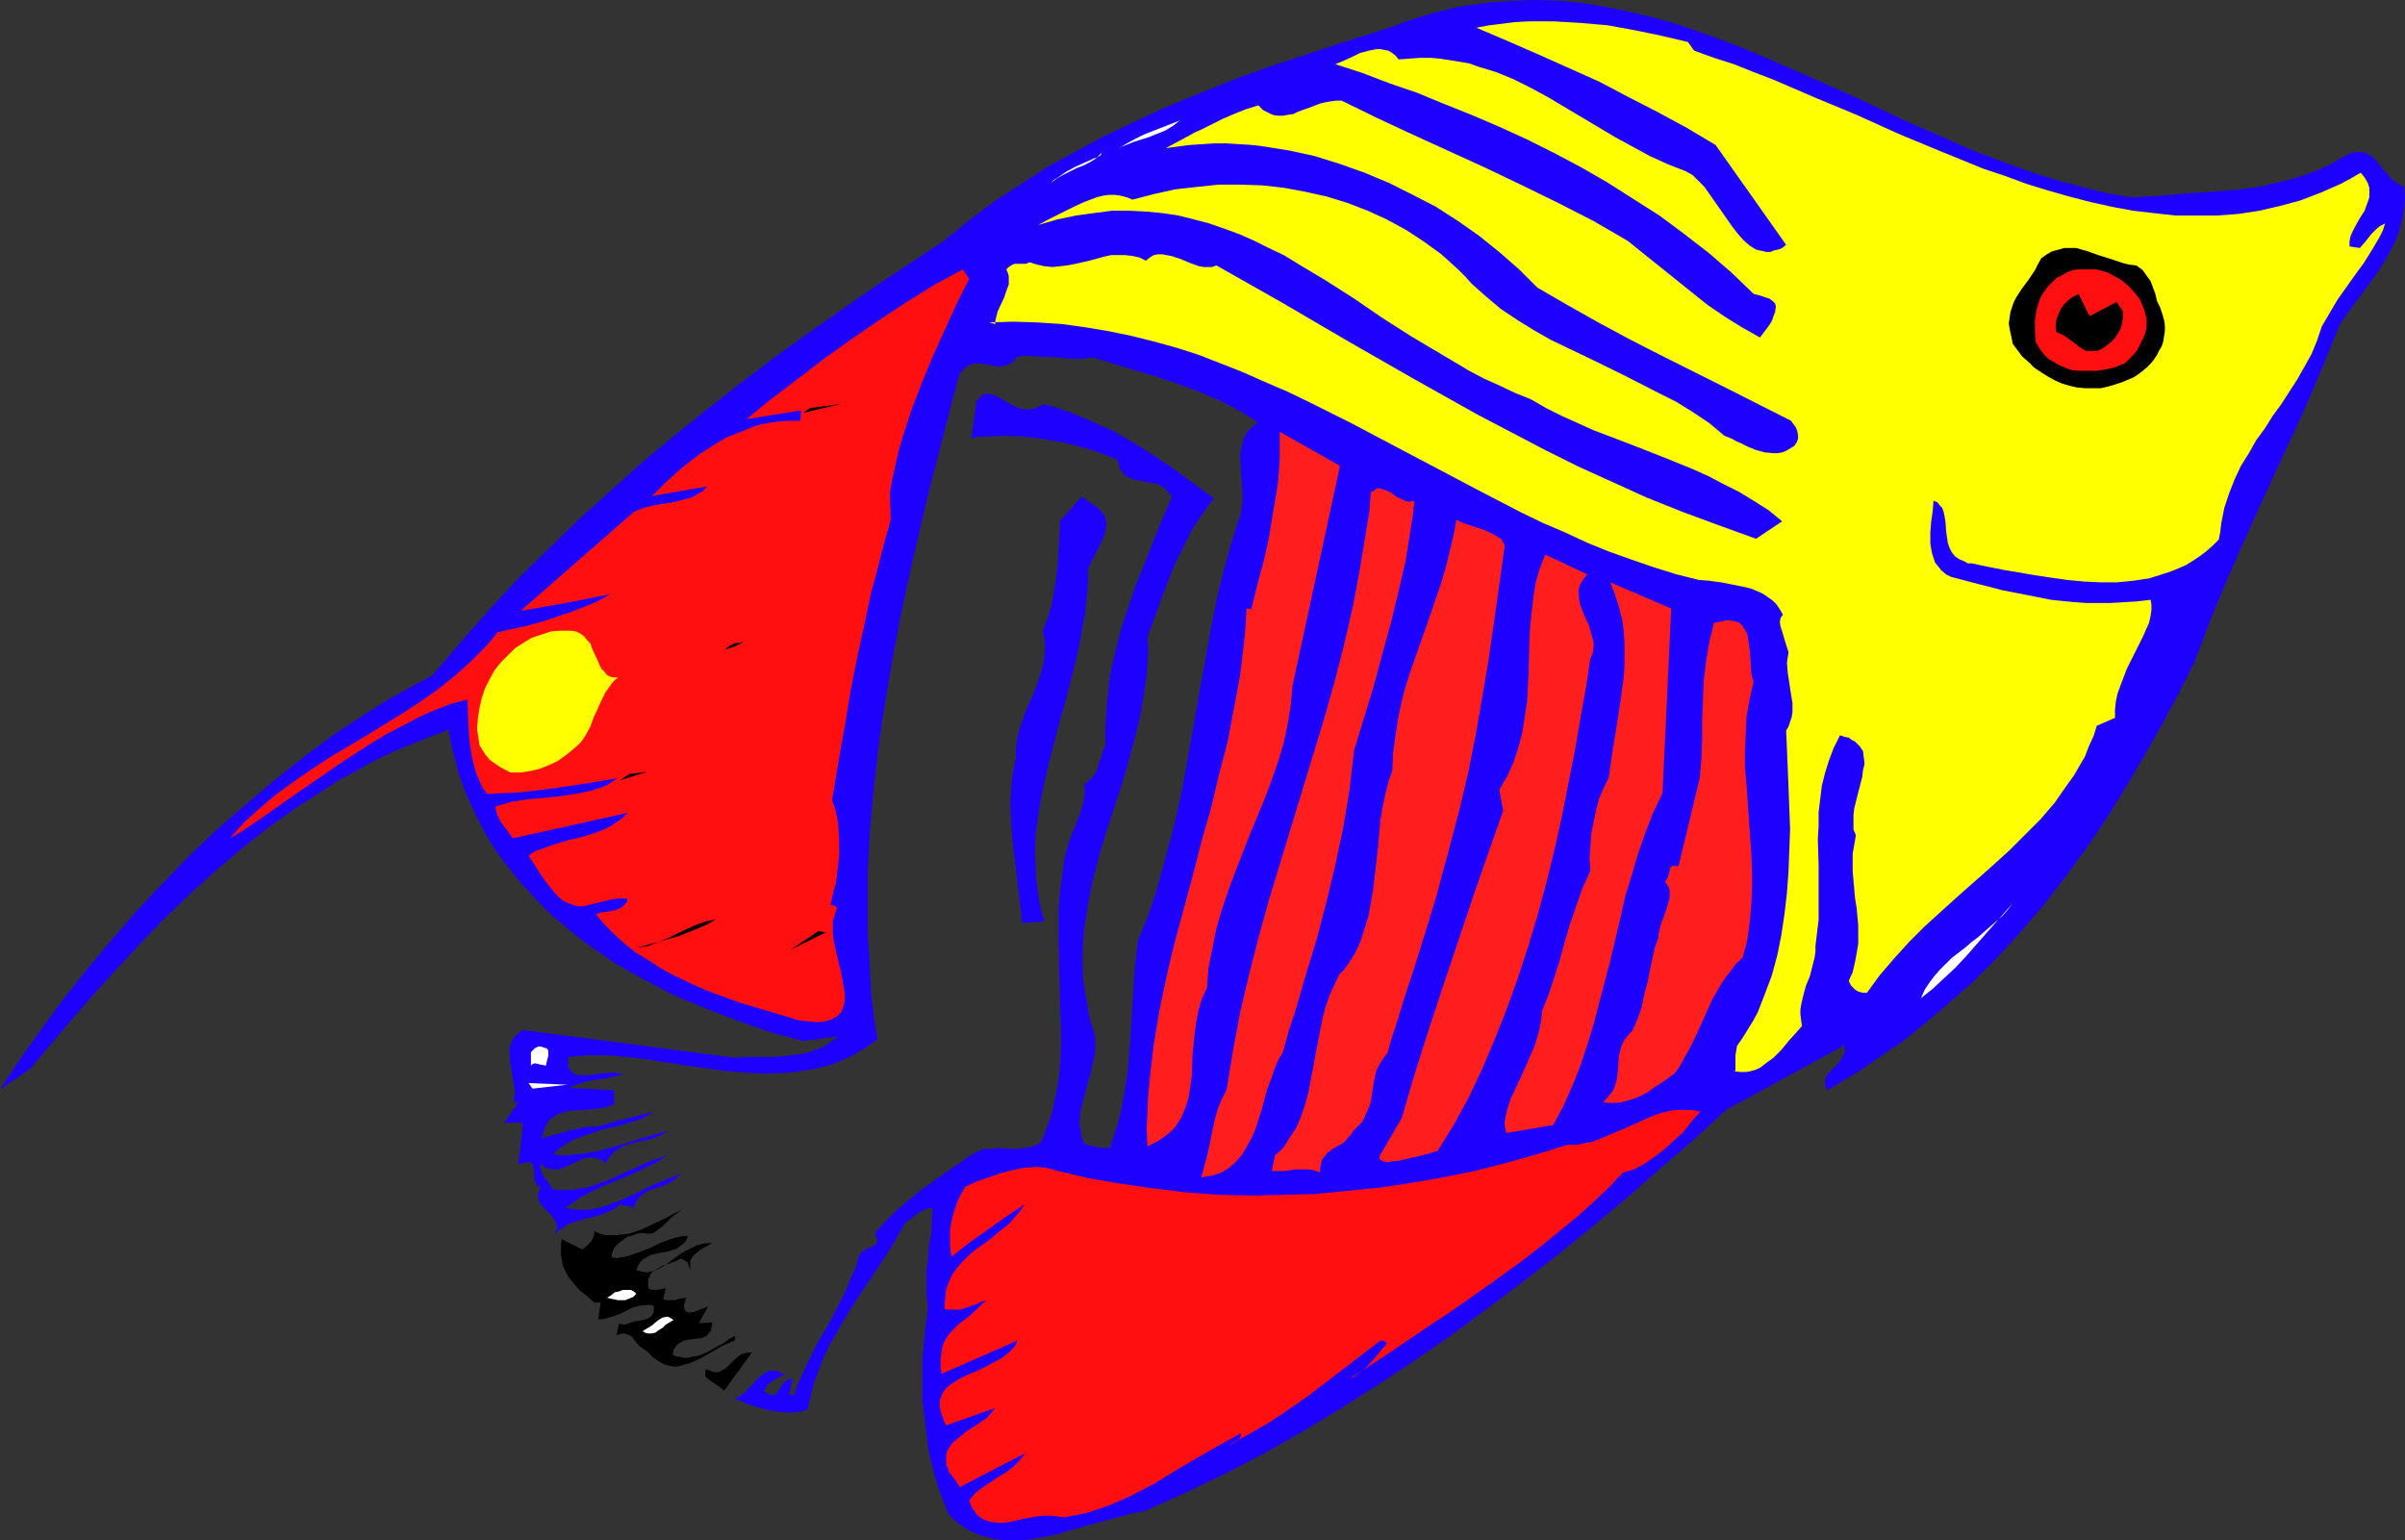
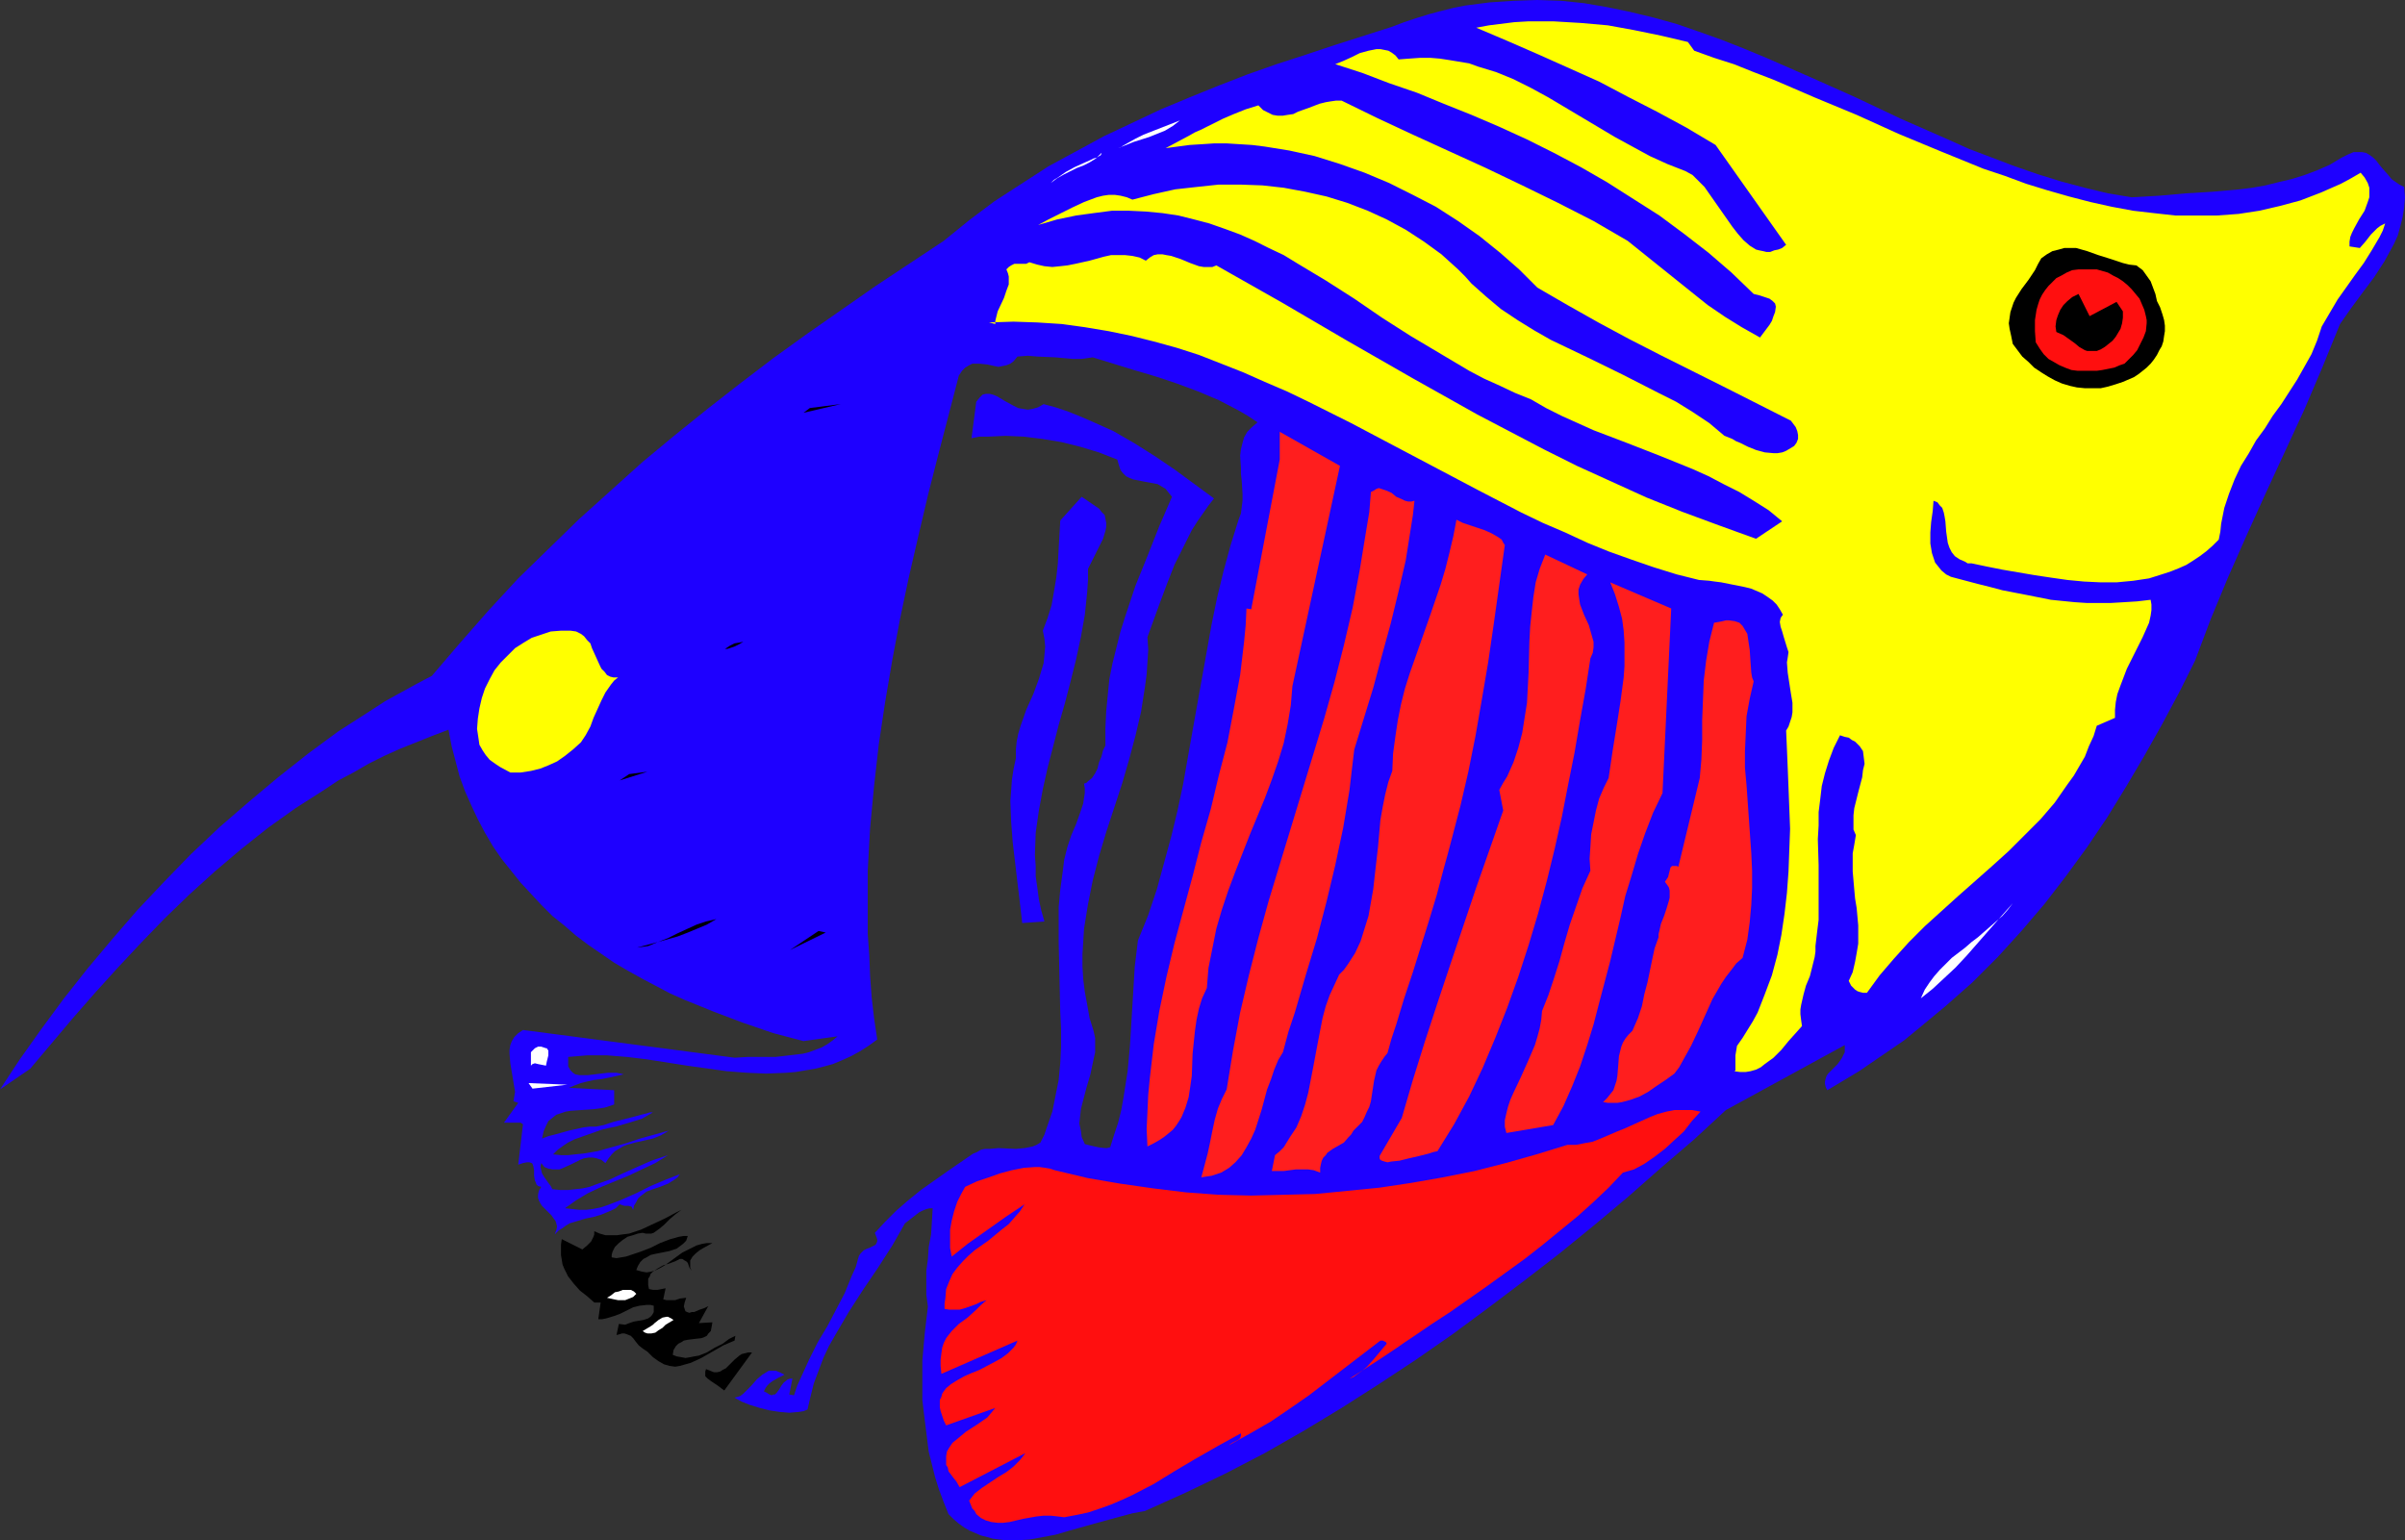
<svg xmlns="http://www.w3.org/2000/svg" xmlns:ns1="http://sodipodi.sourceforge.net/DTD/sodipodi-0.dtd" xmlns:ns2="http://www.inkscape.org/namespaces/inkscape" version="1.0" width="129.766mm" height="83.115mm" id="svg34" ns1:docname="Butterfly 5.wmf">
  <rect width="100%" height="100%" fill="#333333" stroke="none" />
  <ns1:namedview id="namedview34" pagecolor="#ffffff" bordercolor="#000000" borderopacity="0.25" ns2:showpageshadow="2" ns2:pageopacity="0.0" ns2:pagecheckerboard="0" ns2:deskcolor="#d1d1d1" ns2:document-units="mm" />
  <defs id="defs1">
    <pattern id="WMFhbasepattern" patternUnits="userSpaceOnUse" width="6" height="6" x="0" y="0" />
  </defs>
  <path style="fill:#1e00ff;fill-opacity:1;fill-rule:evenodd;stroke:none" d="m 88.072,137.838 -3.07,1.616 -3.232,1.778 -3.232,1.778 -3.232,2.101 -6.302,4.04 -6.141,4.525 -6.141,4.848 -5.979,5.009 -5.979,5.171 -5.818,5.494 -5.494,5.656 -5.494,5.817 -5.171,5.979 -5.01,5.979 -4.848,6.141 -4.525,6.141 -4.363,6.141 L 0,222.189 l 6.141,-4.201 4.363,-5.171 4.363,-5.171 4.525,-5.171 4.686,-5.171 4.686,-5.009 4.848,-5.009 5.01,-4.848 5.171,-4.686 5.333,-4.525 5.494,-4.363 5.656,-4.04 5.818,-3.717 2.909,-1.939 3.07,-1.616 3.07,-1.778 3.232,-1.616 3.232,-1.454 3.232,-1.293 3.232,-1.293 3.394,-1.293 0.646,3.393 0.808,3.07 0.808,3.07 1.131,3.07 1.293,2.909 1.293,2.747 1.454,2.747 1.616,2.747 1.778,2.585 1.939,2.424 1.939,2.424 2.101,2.262 2.101,2.262 2.262,2.262 2.424,1.939 2.424,2.101 2.586,1.939 2.586,1.778 2.586,1.778 2.747,1.616 2.909,1.616 2.747,1.454 3.07,1.616 2.909,1.293 5.979,2.424 5.979,2.262 6.141,2.101 6.141,1.616 6.949,-0.97 -0.97,0.808 -1.131,0.808 -1.131,0.646 -1.293,0.485 -1.293,0.485 -1.293,0.323 -2.747,0.323 -2.747,0.323 h -2.747 -2.909 l -2.747,0.162 -43.147,-5.656 -0.97,0.646 -0.808,0.808 -0.485,0.808 -0.323,0.808 -0.162,0.97 v 0.808 l 0.162,1.939 0.323,1.939 0.323,1.939 0.323,1.939 -0.162,0.97 -0.162,0.97 0.97,0.323 -2.909,4.04 h 0.97 0.485 0.485 0.97 0.485 l 0.485,0.323 -0.97,8.241 0.97,-0.323 0.808,-0.162 h 0.485 l 0.485,0.162 0.162,0.162 0.162,0.485 0.162,0.808 v 1.131 l 0.162,0.97 0.162,0.323 0.162,0.485 0.323,0.323 0.646,0.162 -0.485,0.808 -0.162,0.808 v 0.646 l 0.162,0.485 0.323,0.646 0.323,0.485 0.97,0.97 0.97,0.97 0.323,0.485 0.485,0.646 0.162,0.485 0.162,0.646 -0.162,0.808 -0.323,0.808 0.808,-0.808 0.808,-0.485 0.646,-0.485 0.808,-0.485 1.616,-0.485 1.616,-0.485 1.616,-0.323 1.616,-0.485 1.939,-0.808 0.97,-0.485 0.808,-0.808 0.97,0.323 h 0.323 0.485 l 0.646,0.162 0.162,0.323 0.162,0.323 0.162,-0.808 0.485,-0.808 0.323,-0.646 0.485,-0.485 0.646,-0.485 0.646,-0.485 1.293,-0.485 1.454,-0.485 1.616,-0.646 1.293,-0.808 0.646,-0.485 0.485,-0.646 -2.909,1.131 -3.07,1.293 -2.909,1.454 -2.909,1.293 -2.909,1.131 -1.454,0.485 -1.616,0.323 -1.293,0.162 h -1.454 l -1.454,-0.162 -1.454,-0.162 2.262,-1.616 2.424,-1.454 2.747,-1.293 2.747,-1.131 2.747,-1.131 2.747,-1.293 2.747,-1.293 2.586,-1.616 -3.394,1.131 -2.909,1.293 -2.909,1.293 -2.747,1.293 -2.747,0.97 -1.293,0.485 -1.454,0.323 -1.454,0.162 -1.454,0.162 h -1.616 l -1.616,-0.162 -0.323,-0.646 -0.485,-0.646 -0.808,-1.131 -0.485,-0.808 -0.162,-0.646 -0.162,-0.646 0.162,-0.808 0.646,0.808 0.808,0.323 0.808,0.162 h 0.646 0.808 l 0.808,-0.323 1.778,-0.808 1.616,-0.808 0.808,-0.323 0.97,-0.162 h 0.808 l 0.808,0.162 0.97,0.323 0.808,0.646 0.646,-0.97 0.646,-0.808 0.646,-0.646 0.808,-0.485 0.808,-0.485 0.808,-0.323 1.778,-0.485 3.555,-0.808 1.616,-0.646 0.808,-0.485 0.808,-0.485 -2.909,0.808 -2.909,0.808 -2.909,0.97 -2.909,0.808 -2.909,0.808 -2.909,0.485 -1.616,0.162 -1.454,0.162 h -1.454 l -1.616,-0.162 0.97,-0.97 1.131,-0.808 0.97,-0.646 1.293,-0.646 2.747,-0.97 2.747,-0.97 1.293,-0.323 1.616,-0.323 2.747,-0.808 2.586,-0.808 1.131,-0.646 1.131,-0.646 v 0 h -0.323 -0.323 l -0.485,0.162 -0.646,0.162 -0.646,0.162 -1.778,0.485 -3.878,0.97 -1.939,0.646 -1.616,0.323 h -1.293 l -1.293,0.162 -1.454,0.323 -1.454,0.323 -2.909,0.808 -1.293,0.323 -1.293,0.485 0.323,-1.454 0.485,-1.131 0.485,-0.97 0.808,-0.646 0.808,-0.646 0.97,-0.323 0.97,-0.323 0.97,-0.162 2.262,-0.162 2.424,-0.162 2.262,-0.323 0.97,-0.323 0.97,-0.323 v -2.909 l -9.211,-0.485 1.131,-0.485 1.293,-0.485 1.293,-0.323 1.454,-0.323 1.454,-0.162 1.616,-0.323 2.909,-0.646 -0.646,-0.162 -0.808,-0.162 h -0.97 -0.808 l -4.04,0.485 h -1.778 l -0.808,-0.162 -0.485,-0.323 -0.485,-0.485 -0.485,-0.808 v -0.808 -0.646 -0.485 l 3.878,-0.323 h 4.04 l 4.04,0.323 4.04,0.485 8.242,1.293 8.08,1.131 4.202,0.323 3.878,0.162 4.04,-0.162 1.939,-0.162 1.939,-0.323 1.939,-0.323 1.939,-0.485 1.778,-0.485 1.939,-0.808 1.778,-0.808 1.778,-0.97 1.778,-1.131 1.778,-1.293 -0.646,-4.363 -0.485,-4.201 -0.323,-4.363 -0.162,-4.201 -0.323,-4.363 v -4.363 -8.564 l 0.485,-8.726 0.808,-8.564 0.97,-8.564 1.293,-8.564 1.454,-8.564 1.616,-8.564 1.778,-8.403 1.939,-8.403 1.939,-8.241 2.101,-8.241 2.101,-8.08 2.101,-8.08 0.646,-0.97 0.646,-0.646 0.808,-0.485 0.646,-0.323 h 0.808 0.646 l 1.616,0.162 1.454,0.323 0.808,0.162 0.808,-0.162 0.808,-0.162 0.808,-0.323 0.646,-0.485 0.808,-0.97 2.101,-0.162 1.939,0.162 3.717,0.162 3.555,0.323 h 1.778 l 2.262,-0.323 8.403,2.585 4.363,1.293 4.363,1.454 4.363,1.616 4.202,1.778 4.04,2.101 1.939,1.131 1.939,1.293 -1.131,0.97 -0.97,0.97 -0.646,1.131 -0.323,1.131 -0.323,1.293 -0.162,1.293 0.162,2.585 v 1.131 l 0.162,1.454 0.162,2.585 v 1.454 l -0.162,1.293 -0.162,1.293 -0.485,1.293 -1.616,5.171 -1.454,5.333 -1.293,5.333 -1.131,5.494 -1.939,10.827 -1.939,10.827 -1.939,10.988 -1.131,5.333 -1.293,5.333 -1.454,5.333 -1.454,5.333 -1.778,5.333 -2.101,5.171 -0.646,5.333 -0.323,5.333 -0.646,10.665 -0.485,5.333 -0.808,5.171 -0.485,2.747 -0.646,2.585 -0.808,2.424 -0.808,2.585 -0.646,0.162 h -0.485 l -1.293,-0.162 -1.454,-0.323 -1.293,-0.323 -0.646,-1.454 -0.162,-1.293 -0.323,-1.454 0.162,-1.454 0.162,-1.454 0.323,-1.293 0.808,-3.07 0.808,-2.747 0.646,-3.07 0.323,-1.454 v -1.454 -1.454 l -0.323,-1.454 -0.808,-2.585 -0.485,-2.747 -0.485,-2.585 -0.323,-2.585 -0.162,-2.585 v -2.585 l 0.162,-2.585 0.162,-2.585 0.808,-5.009 0.97,-4.848 1.293,-5.009 1.454,-4.848 3.232,-9.857 1.454,-5.009 1.293,-4.848 1.131,-4.848 0.808,-5.171 0.323,-2.424 0.162,-2.424 0.162,-2.585 -0.162,-2.585 1.293,-3.555 1.293,-3.555 1.454,-3.878 1.454,-3.717 1.778,-3.555 1.778,-3.555 1.131,-1.778 1.131,-1.616 1.131,-1.616 1.131,-1.454 -7.918,-5.817 -4.04,-2.747 -4.363,-2.747 -4.202,-2.424 -4.686,-2.101 -2.262,-0.97 -2.424,-0.97 -2.424,-0.808 -2.424,-0.646 -1.131,0.646 -1.131,0.323 -0.97,0.162 -0.97,-0.162 -0.97,-0.162 -0.97,-0.485 -1.778,-0.97 -1.616,-0.97 -0.808,-0.323 -0.646,-0.162 h -0.808 l -0.646,0.162 -0.646,0.646 -0.646,0.808 -0.97,7.433 1.616,-0.323 h 1.778 l 3.555,-0.162 3.717,0.162 3.878,0.485 3.878,0.646 3.878,0.97 3.717,1.131 3.717,1.454 0.323,1.131 0.323,0.97 0.485,0.646 0.646,0.646 0.646,0.323 0.808,0.323 1.616,0.323 0.808,0.162 1.778,0.323 0.808,0.162 0.808,0.485 0.808,0.485 0.646,0.808 0.646,0.808 -2.586,5.979 -2.424,6.141 -2.424,5.979 -2.101,6.302 -0.97,3.07 -0.808,3.232 -0.808,3.232 -0.646,3.232 -0.323,3.232 -0.323,3.393 -0.162,3.393 v 3.555 l -0.485,0.97 -0.323,1.293 -0.485,1.131 -0.323,1.293 -0.485,0.97 -0.646,0.97 -0.808,0.646 -0.323,0.323 -0.485,0.162 0.162,0.97 v 0.97 l -0.162,0.97 -0.162,1.131 -0.646,1.939 -0.808,2.262 -0.97,2.262 -0.808,2.424 -0.646,2.585 -0.162,1.293 -0.162,1.293 -0.485,3.555 -0.323,3.555 v 3.555 3.555 l 0.162,7.11 0.162,7.11 0.162,3.555 v 3.555 l -0.162,3.393 -0.323,3.393 -0.646,3.232 -0.646,3.232 -1.131,3.232 -0.485,1.454 -0.808,1.616 -0.808,0.485 -0.808,0.323 -0.808,0.162 -0.808,0.162 -1.778,0.162 -3.555,-0.162 -1.778,0.162 h -0.97 l -0.808,0.162 -0.808,0.485 -0.808,0.323 -2.586,1.778 -2.586,1.778 -2.747,1.939 -2.747,1.939 -2.586,2.101 -2.424,2.101 -2.262,2.262 -2.101,2.262 0.323,0.808 0.162,0.485 v 0.485 l -0.162,0.323 -0.162,0.323 -0.323,0.162 -0.646,0.323 -0.323,0.162 -0.485,0.162 -0.646,0.323 -0.323,0.323 -0.323,0.323 -0.323,0.485 -0.162,0.485 -0.485,1.778 -0.808,1.778 -1.454,3.555 -1.778,3.393 -1.778,3.393 -1.939,3.232 -1.778,3.555 -1.616,3.555 -0.808,1.778 -0.646,1.939 -0.97,-0.162 0.646,-3.232 h -0.485 l -0.485,0.162 -0.808,0.646 -0.485,0.646 -0.485,0.808 -0.485,0.646 -0.323,0.323 h -0.323 l -0.323,0.162 -0.485,-0.162 -0.485,-0.323 -0.646,-0.323 0.323,-0.646 0.323,-0.485 0.485,-0.485 0.646,-0.485 1.131,-0.646 1.293,-0.646 -0.97,-0.485 -0.808,-0.323 h -0.646 -0.808 l -0.485,0.323 -0.808,0.485 -1.131,0.97 -1.131,1.293 -1.131,1.131 -0.485,0.485 -0.646,0.485 -0.485,0.162 -0.646,0.162 1.454,0.808 1.616,0.646 2.101,0.646 1.939,0.485 2.101,0.323 1.939,0.162 1.939,-0.162 0.97,-0.162 0.808,-0.323 0.646,-2.747 0.646,-2.585 0.97,-2.585 0.97,-2.585 1.131,-2.424 1.293,-2.262 2.747,-4.686 2.909,-4.525 3.07,-4.525 2.909,-4.525 2.586,-4.525 1.454,-1.131 1.454,-1.131 0.646,-0.323 0.808,-0.323 0.646,-0.162 h 0.646 l -0.162,2.747 -0.162,2.585 -0.485,2.585 -0.162,2.424 -0.323,2.424 v 2.424 2.424 l 0.323,2.424 -0.646,5.494 -0.485,5.494 v 5.494 2.585 l 0.323,2.747 0.323,2.585 0.323,2.585 0.323,2.585 0.646,2.585 0.646,2.585 0.808,2.585 0.97,2.585 0.97,2.424 0.97,0.97 1.131,0.97 1.131,0.808 1.131,0.646 1.131,0.485 1.131,0.485 1.293,0.323 1.131,0.323 2.586,0.323 h 2.424 l 2.586,-0.162 2.586,-0.485 2.586,-0.485 2.747,-0.808 5.171,-1.454 5.333,-1.454 2.424,-0.646 2.586,-0.485 8.242,-3.717 8.08,-3.878 8.08,-4.201 7.918,-4.525 7.757,-4.686 7.595,-4.848 7.595,-5.009 7.434,-5.171 7.434,-5.494 7.272,-5.494 7.11,-5.494 6.949,-5.656 6.949,-5.817 6.787,-5.979 6.787,-5.817 6.464,-5.979 24.24,-13.251 v 0.808 0.646 l -0.323,0.646 -0.323,0.646 -0.808,1.131 -0.97,0.97 -0.97,0.97 -0.323,0.485 -0.162,0.485 -0.162,0.646 v 0.485 l 0.162,0.646 0.323,0.646 3.232,-1.939 3.232,-1.939 3.07,-2.101 3.07,-2.101 3.07,-2.101 2.747,-2.262 5.656,-4.686 5.494,-4.848 5.171,-5.171 4.848,-5.333 4.686,-5.494 4.363,-5.656 4.363,-5.979 4.04,-5.979 3.878,-6.302 3.717,-6.302 3.555,-6.302 3.555,-6.625 3.232,-6.464 3.232,-8.564 3.555,-8.564 3.717,-8.403 3.878,-8.564 7.918,-17.129 3.717,-8.726 3.555,-8.726 2.262,-3.232 2.262,-3.07 2.424,-3.232 2.101,-3.232 0.97,-1.778 0.97,-1.778 0.808,-1.778 0.485,-1.778 0.485,-1.939 0.323,-1.939 0.162,-2.101 -0.162,-2.101 -0.97,-0.485 -1.616,-1.131 -0.646,-0.808 -1.293,-1.454 -0.646,-0.808 -0.485,-0.646 -0.646,-0.646 -0.646,-0.485 -0.808,-0.485 -0.808,-0.162 h -0.808 -0.97 l -1.131,0.485 -1.293,0.646 -2.424,1.454 -2.586,1.131 -2.586,0.97 -2.586,0.808 -2.747,0.646 -2.586,0.646 -2.747,0.485 -2.586,0.323 -5.494,0.485 -5.333,0.323 -5.494,0.485 -5.656,0.323 -4.848,-0.808 -4.686,-1.131 -4.848,-1.293 -4.686,-1.454 -4.686,-1.616 -4.686,-1.778 -4.686,-1.778 -4.686,-2.101 -9.211,-4.04 -9.211,-4.363 -9.05,-4.04 -9.211,-4.04 -4.686,-1.939 -4.525,-1.778 -4.525,-1.616 -4.686,-1.616 -4.686,-1.293 -4.686,-1.131 -4.686,-0.97 -4.686,-0.808 L 318.352,0.162 313.504,0 l -4.848,0.162 -4.848,0.323 -5.01,0.646 -2.424,0.485 -2.586,0.646 -2.424,0.646 -2.586,0.808 -2.424,0.808 -2.586,0.97 -11.635,3.717 -5.818,1.939 -5.979,1.939 -5.979,2.101 -5.818,2.262 -5.979,2.424 -5.818,2.424 -5.818,2.747 -5.818,2.747 -5.656,3.07 -5.656,3.07 -5.494,3.555 -5.494,3.555 -5.171,3.878 -5.171,4.201 -13.898,9.211 -6.949,4.848 -6.949,4.848 -6.949,5.009 -6.787,5.171 -6.626,5.171 -6.626,5.333 -6.626,5.494 -6.464,5.817 -6.464,5.817 -6.141,5.979 -6.302,6.141 -5.979,6.464 -5.818,6.625 z" id="path1" />
  <path style="fill:#ffffff;fill-opacity:1;fill-rule:evenodd;stroke:none" d="m 214.281,37.328 1.293,-0.97 1.454,-0.808 1.293,-0.646 1.293,-0.646 1.293,-0.485 1.293,-0.646 1.293,-0.808 1.131,-1.131 v 0.162 l -0.162,0.323 -0.323,0.162 -0.485,0.323 -0.646,0.162 -0.646,0.323 -1.454,0.646 -1.778,0.808 -1.778,0.97 -1.616,1.131 -0.808,0.485 z" id="path2" />
  <path style="fill:#ffffff;fill-opacity:1;fill-rule:evenodd;stroke:none" d="m 228.017,30.218 1.616,-0.646 1.616,-0.646 3.07,-0.97 1.616,-0.646 1.616,-0.646 1.616,-0.97 1.454,-1.131 -3.717,1.454 -3.717,1.454 -1.616,0.808 -1.454,0.808 -1.131,0.646 -0.485,0.323 z" id="path3" />
-   <path style="fill:#ff0f0f;fill-opacity:1;fill-rule:evenodd;stroke:none" d="m 163.377,83.705 -0.162,2.101 h -2.262 l -2.262,0.162 -2.262,0.323 -2.101,0.485 -2.101,0.808 -1.939,0.808 -2.101,0.808 -1.939,1.131 -1.778,1.131 -1.778,1.131 -3.555,2.747 -3.232,2.909 -2.909,2.909 11.15,-1.939 -0.646,0.808 -0.808,0.485 -0.808,0.485 -0.97,0.485 -1.778,0.485 -1.939,0.485 -2.101,0.323 -1.939,0.323 -1.939,0.485 -1.939,0.808 -23.109,20.199 9.211,-1.616 9.05,-1.778 -2.586,1.454 -2.747,1.131 -2.909,1.131 -2.909,0.97 -2.909,0.97 -3.07,0.808 -2.909,0.646 -2.909,0.646 -1.293,1.616 -1.293,1.454 -2.909,2.909 -3.07,2.747 -3.394,2.747 -3.394,2.424 -3.717,2.424 -7.595,4.686 -7.595,4.525 -3.717,2.424 -3.717,2.585 -3.555,2.585 -3.232,2.747 -3.232,2.909 -2.909,3.232 2.262,-1.293 2.424,-1.616 2.586,-1.778 2.747,-1.939 2.747,-1.939 3.07,-2.101 3.07,-2.101 3.232,-2.262 6.464,-4.201 3.232,-1.939 3.394,-1.778 3.394,-1.778 3.232,-1.454 3.394,-1.293 3.232,-0.808 0.162,5.009 0.162,2.747 0.323,2.424 0.485,2.585 0.646,2.262 0.485,1.131 0.485,1.131 0.485,0.97 0.808,0.97 6.787,-0.323 6.626,-0.808 6.626,-0.97 6.626,-1.131 -1.293,0.808 -1.293,0.808 -1.454,0.485 -1.454,0.485 -1.616,0.323 -1.616,0.323 -3.232,0.485 -3.232,0.323 -3.394,0.323 -3.232,0.485 -1.616,0.485 -1.616,0.485 0.162,0.808 0.323,0.97 0.323,0.808 0.485,0.808 0.646,0.808 0.485,0.646 1.131,1.616 23.432,-5.171 -0.97,0.97 -1.131,0.808 -1.131,0.808 -1.293,0.646 -1.131,0.485 -1.293,0.485 -2.747,0.808 -2.747,0.646 -2.586,0.808 -2.747,0.97 -1.293,0.485 -1.131,0.808 0.97,1.454 1.131,1.778 1.293,1.939 1.454,1.778 0.646,0.808 0.808,0.808 0.808,0.646 0.97,0.485 0.97,0.323 0.97,0.323 h 1.131 l 1.293,-0.323 1.939,-0.485 1.939,-0.485 1.939,-0.323 h 0.97 0.97 l -0.162,0.646 -0.162,0.323 -0.646,0.646 -0.808,0.485 -0.808,0.323 -1.939,0.323 -1.131,0.162 -0.808,0.323 1.778,2.101 1.939,1.939 2.101,1.939 2.262,1.778 2.424,1.454 2.424,1.616 2.586,1.454 2.747,1.293 2.747,1.293 2.747,1.131 5.818,2.101 5.979,1.778 5.979,1.778 1.616,0.162 1.454,0.162 h 1.131 l 1.131,-0.162 0.97,-0.323 0.646,-0.323 0.646,-0.323 0.485,-0.485 0.485,-0.485 0.485,-1.454 0.162,-0.646 v -1.616 l -0.323,-1.939 -0.323,-1.939 -0.485,-1.939 -0.97,-4.201 -0.323,-2.101 v -1.939 -0.808 l 0.323,-0.808 0.162,-0.808 0.323,-0.808 -0.162,-0.485 -0.323,-0.162 -0.808,-0.162 0.485,-2.101 0.646,-2.424 0.323,-2.747 0.323,-2.747 v -3.07 l -0.162,-2.747 -0.162,-1.454 -0.323,-1.454 -0.323,-1.293 -0.485,-1.293 0.646,-3.878 0.646,-3.878 0.646,-3.717 0.646,-3.555 1.131,-6.948 1.293,-6.625 1.454,-6.625 1.454,-6.948 0.97,-3.555 0.97,-3.717 0.97,-3.717 1.131,-4.04 -0.162,-5.494 0.485,-2.747 0.646,-2.909 0.646,-2.909 0.808,-2.747 1.778,-5.494 2.101,-5.494 2.262,-5.494 2.424,-5.333 2.424,-5.333 2.586,-5.171 -1.293,-1.939 -5.656,3.07 -5.494,3.393 -5.656,3.717 -5.656,3.878 -5.656,4.04 -5.494,4.201 -5.333,4.04 -5.171,4.201 z" id="path4" />
  <path style="fill:#ffff00;fill-opacity:1;fill-rule:evenodd;stroke:none" d="m 312.211,81.443 3.07,1.778 3.232,1.616 3.232,1.454 3.232,1.454 6.787,2.585 6.626,2.585 6.787,2.747 3.232,1.454 3.07,1.616 3.232,1.616 2.909,1.778 3.07,1.939 2.747,2.262 -5.333,3.555 -7.595,-2.747 -7.434,-2.747 -7.272,-2.909 -7.11,-3.232 -7.11,-3.232 -6.787,-3.393 -6.787,-3.555 -6.787,-3.555 -13.251,-7.433 -13.251,-7.595 -13.251,-7.756 -13.413,-7.595 -0.808,0.323 h -0.97 -0.808 l -0.97,-0.162 -1.778,-0.646 -1.939,-0.808 -1.939,-0.646 -0.97,-0.162 -0.808,-0.162 h -0.97 l -0.808,0.162 -0.808,0.485 -0.808,0.646 -1.293,-0.646 -1.454,-0.323 -1.454,-0.162 h -1.454 -1.454 l -1.454,0.323 -2.909,0.808 -2.909,0.646 -1.616,0.323 -1.454,0.162 -1.616,0.162 -1.616,-0.162 -1.454,-0.323 -1.616,-0.485 -0.646,0.323 h -0.485 -1.939 l -0.646,0.323 -0.485,0.323 -0.485,0.485 0.323,0.808 0.162,0.646 v 0.808 0.808 l -0.485,1.293 -0.485,1.454 -1.293,2.747 -0.323,1.293 -0.162,0.646 v 0.646 l -1.293,-0.323 5.01,-0.162 4.848,0.162 5.01,0.323 4.686,0.646 4.848,0.808 4.686,0.97 4.525,1.131 4.686,1.293 4.525,1.454 4.525,1.778 4.525,1.778 4.363,1.939 4.525,1.939 4.363,2.101 8.726,4.363 8.565,4.525 17.453,9.211 8.726,4.525 4.363,2.101 4.525,1.939 4.525,2.101 4.363,1.778 4.525,1.616 4.686,1.616 4.686,1.454 4.525,1.131 2.101,0.162 1.131,0.162 1.293,0.162 2.424,0.485 2.424,0.485 1.293,0.323 1.131,0.485 1.131,0.485 0.97,0.646 1.131,0.808 0.808,0.808 0.646,0.97 0.646,1.131 -0.162,0.162 -0.323,0.485 -0.162,0.808 0.162,0.97 0.323,0.97 0.323,1.131 0.646,2.101 0.323,0.97 -0.162,1.131 -0.162,0.97 0.162,2.101 0.323,2.101 0.323,2.101 0.323,1.939 v 1.939 l -0.162,0.97 -0.323,0.97 -0.323,0.97 -0.485,0.808 0.162,3.717 0.162,3.878 0.162,4.04 0.162,4.201 0.162,4.201 -0.162,4.363 -0.162,4.363 -0.323,4.363 -0.485,4.201 -0.646,4.363 -0.808,4.04 -1.131,4.201 -1.454,3.878 -1.454,3.717 -0.97,1.778 -2.101,3.393 -1.131,1.616 -0.162,0.97 -0.162,0.97 v 1.778 0.646 0.646 l -0.162,0.162 h -0.162 l 1.293,0.162 h 1.131 l 0.97,-0.162 1.131,-0.323 0.97,-0.485 0.808,-0.646 1.778,-1.293 1.616,-1.616 1.454,-1.778 1.454,-1.616 1.293,-1.454 -0.162,-1.131 -0.162,-1.293 v -0.97 l 0.162,-0.97 0.485,-2.101 0.485,-1.778 0.808,-1.939 0.485,-1.939 0.485,-1.939 0.162,-1.131 v -1.131 l 0.323,-2.747 0.323,-2.585 v -5.494 -5.656 l -0.162,-5.333 0.162,-2.747 v -2.747 l 0.323,-2.585 0.323,-2.747 0.646,-2.585 0.808,-2.585 0.97,-2.585 1.293,-2.585 0.97,0.323 0.808,0.162 0.646,0.485 0.646,0.323 0.485,0.485 0.485,0.485 0.323,0.485 0.323,0.485 0.162,1.293 0.162,1.293 -0.323,1.293 -0.162,1.454 -0.808,3.07 -0.808,3.232 -0.162,1.454 v 1.454 1.454 l 0.485,1.131 -0.323,1.939 -0.323,1.778 v 1.939 1.778 l 0.323,3.717 0.162,1.778 0.323,1.939 0.323,3.555 v 1.939 1.778 l -0.323,1.939 -0.323,1.778 -0.485,2.101 -0.808,1.778 0.485,0.97 0.808,0.808 0.485,0.323 0.485,0.162 0.646,0.162 h 0.808 l 2.586,-3.555 2.909,-3.393 3.07,-3.393 3.232,-3.232 6.787,-6.141 6.949,-6.141 3.394,-3.07 3.232,-3.232 3.232,-3.232 2.909,-3.393 2.586,-3.717 1.293,-1.778 1.131,-1.939 1.131,-1.939 0.808,-2.101 0.97,-2.101 0.646,-2.101 3.717,-1.616 v -1.616 l 0.162,-1.616 0.323,-1.616 0.646,-1.778 1.293,-3.393 1.616,-3.232 1.616,-3.232 0.646,-1.454 0.646,-1.454 0.323,-1.454 0.162,-1.131 v -1.131 l -0.162,-0.97 -2.747,0.323 -2.586,0.162 -2.747,0.162 h -2.424 -2.586 l -2.424,-0.162 -4.848,-0.485 -4.848,-0.97 -5.01,-0.97 -2.424,-0.646 -2.586,-0.646 -5.494,-1.454 -0.97,-0.485 -0.97,-0.808 -0.646,-0.808 -0.646,-0.808 -0.323,-0.97 -0.323,-0.97 -0.162,-0.97 -0.162,-0.97 v -2.262 l 0.162,-2.101 0.323,-2.262 0.162,-2.101 0.808,0.323 0.485,0.646 0.485,0.485 0.323,0.97 0.162,0.808 0.162,0.97 0.162,2.101 0.323,2.262 0.323,0.97 0.485,0.97 0.646,0.808 0.97,0.646 1.131,0.485 0.485,0.323 h 0.808 l 3.07,0.646 3.232,0.646 6.626,1.131 3.232,0.485 3.394,0.485 3.394,0.323 3.394,0.162 h 3.232 l 3.394,-0.323 3.232,-0.485 3.07,-0.97 1.454,-0.485 1.616,-0.646 1.454,-0.646 1.293,-0.808 1.454,-0.97 1.293,-0.97 1.293,-1.131 1.293,-1.293 0.323,-1.616 0.162,-1.616 0.646,-3.232 0.97,-2.909 1.131,-2.909 1.293,-2.747 1.616,-2.585 1.454,-2.585 1.778,-2.424 1.616,-2.585 1.778,-2.424 3.232,-5.009 1.454,-2.585 1.454,-2.585 1.131,-2.747 0.97,-2.909 1.616,-2.747 1.616,-2.747 3.555,-5.009 1.778,-2.424 1.616,-2.585 1.616,-2.747 0.646,-1.293 0.485,-1.454 -0.97,0.485 -0.646,0.485 -0.646,0.646 -0.646,0.646 -1.131,1.454 -1.131,1.293 -2.101,-0.323 v -0.97 l 0.162,-0.97 0.323,-0.808 0.485,-0.97 0.97,-1.778 1.131,-1.778 0.646,-1.778 0.323,-0.97 V 39.267 38.297 l -0.323,-0.97 -0.646,-1.131 -0.808,-0.97 -1.939,1.131 -2.101,1.131 -4.04,1.778 -4.202,1.616 -4.202,1.131 -4.202,0.97 -4.202,0.646 -4.363,0.323 h -4.202 -4.363 l -4.363,-0.485 -4.202,-0.485 -4.363,-0.808 -4.363,-0.97 -4.363,-1.131 -4.525,-1.293 -4.202,-1.293 -4.363,-1.616 -4.363,-1.454 -8.726,-3.555 -8.565,-3.555 -8.565,-3.878 -8.565,-3.555 -8.242,-3.555 -4.202,-1.616 -4.04,-1.616 -4.04,-1.293 -4.04,-1.454 -1.293,-1.778 -5.494,-1.293 -5.494,-1.131 -5.333,-0.97 -5.494,-0.485 -5.494,-0.323 h -2.586 -2.747 l -2.747,0.162 -2.586,0.323 -2.586,0.323 -2.586,0.485 6.464,2.747 6.302,2.747 6.141,2.747 6.141,2.747 5.818,3.07 5.979,3.07 5.979,3.232 5.979,3.555 14.382,20.361 -0.808,0.646 -0.808,0.323 -0.808,0.162 -0.808,0.323 h -0.808 l -0.646,-0.162 -0.808,-0.162 -0.646,-0.162 -1.293,-0.808 -1.293,-1.131 -1.131,-1.293 -1.131,-1.454 -2.262,-3.232 -2.262,-3.232 -1.131,-1.616 -1.293,-1.293 -1.131,-1.131 -1.454,-0.808 -3.717,-1.454 -3.555,-1.616 -3.555,-1.939 -3.555,-1.939 -6.787,-4.04 -6.787,-4.04 -3.555,-1.939 -3.555,-1.778 -3.555,-1.454 -3.717,-1.131 -1.778,-0.646 -1.939,-0.323 -1.939,-0.323 -2.101,-0.323 -1.939,-0.162 h -2.101 l -2.262,0.162 -2.101,0.162 -0.646,-0.808 -0.646,-0.485 -0.808,-0.485 -0.808,-0.162 -0.808,-0.162 h -0.808 l -0.808,0.162 -0.808,0.162 -1.778,0.485 -1.616,0.808 -1.778,0.808 -1.616,0.646 5.494,1.778 5.494,2.101 5.656,1.939 5.494,2.262 5.656,2.262 5.656,2.424 5.656,2.585 5.494,2.747 5.494,2.909 5.333,3.07 5.333,3.393 5.333,3.393 5.01,3.717 5.01,3.878 4.686,4.04 4.525,4.363 1.293,0.323 1.454,0.485 0.485,0.162 0.646,0.485 0.485,0.485 0.162,0.646 -0.162,1.131 -0.323,0.808 -0.323,0.97 -0.485,0.808 -0.97,1.293 -0.97,1.293 -3.717,-2.101 -3.394,-2.101 -3.555,-2.424 -3.232,-2.585 -13.09,-10.504 -6.949,-4.04 -7.272,-3.717 -7.272,-3.555 -7.434,-3.555 -14.867,-6.787 -7.272,-3.393 -7.272,-3.555 h -1.131 l -1.131,0.162 -0.97,0.162 -1.293,0.323 -2.101,0.808 -2.262,0.808 -0.97,0.485 -1.131,0.162 -0.97,0.162 h -1.131 l -0.97,-0.162 -0.97,-0.485 -0.97,-0.485 -0.97,-0.97 -2.586,0.808 -2.424,0.97 -2.262,0.97 -2.262,1.131 -2.262,1.131 -1.131,0.485 -1.131,0.646 -2.424,1.293 -2.424,1.293 2.424,-0.323 2.424,-0.323 2.586,-0.162 2.424,-0.162 h 2.586 l 2.586,0.162 2.586,0.162 2.586,0.323 5.01,0.808 5.171,1.131 5.171,1.616 5.01,1.778 5.01,2.101 4.848,2.424 4.686,2.424 4.525,2.909 4.363,3.07 4.202,3.393 3.878,3.393 3.717,3.717 6.141,3.555 6.302,3.555 6.302,3.393 6.626,3.393 13.251,6.625 13.09,6.625 0.485,0.646 0.485,0.646 0.323,0.808 0.162,0.808 v 0.808 l -0.323,0.808 -0.485,0.646 -0.808,0.485 -0.808,0.485 -0.808,0.323 -0.97,0.162 h -0.808 l -1.778,-0.162 -1.778,-0.485 -1.616,-0.646 -1.616,-0.808 -0.808,-0.323 -0.808,-0.485 -1.616,-0.646 -3.07,-2.585 -3.394,-2.262 -3.394,-2.101 -3.555,-1.778 -7.272,-3.717 -7.272,-3.555 -7.434,-3.555 -3.394,-1.939 -3.394,-2.101 -3.394,-2.262 -3.07,-2.585 -2.909,-2.585 -1.293,-1.454 -1.454,-1.454 -3.394,-3.07 -3.555,-2.585 -3.717,-2.424 -3.878,-2.101 -3.878,-1.778 -4.202,-1.616 -4.202,-1.293 -4.363,-0.97 -4.363,-0.808 -4.363,-0.485 -4.525,-0.162 h -4.363 l -4.525,0.485 -4.363,0.485 -4.363,0.97 -4.363,1.131 -1.131,-0.485 -1.293,-0.323 -1.131,-0.162 h -1.293 l -1.131,0.162 -1.293,0.323 -2.586,0.97 -2.424,1.131 -2.586,1.293 -2.262,1.131 -2.101,1.131 3.878,-1.131 3.878,-0.808 3.555,-0.485 3.717,-0.485 h 3.555 l 3.394,0.162 3.394,0.323 3.232,0.485 3.232,0.808 3.07,0.808 3.232,1.131 3.07,1.131 2.909,1.293 2.909,1.454 3.07,1.454 2.909,1.778 5.656,3.393 5.818,3.717 5.656,3.878 5.818,3.717 5.979,3.555 5.979,3.555 3.07,1.616 3.232,1.454 3.07,1.454 z" id="path5" />
  <path style="fill:#000000;fill-opacity:1;fill-rule:evenodd;stroke:none" d="m 171.457,82.412 -6.302,0.808 -1.293,0.97 z" id="path6" />
-   <path style="fill:#000000;fill-opacity:1;fill-rule:evenodd;stroke:none" d="m 132.673,110.852 4.686,-0.162 z" id="path7" />
  <path style="fill:#ffff00;fill-opacity:1;fill-rule:evenodd;stroke:none" d="m 97.606,150.766 0.162,1.131 0.646,1.131 0.646,0.97 0.808,0.97 1.131,0.808 0.97,0.646 2.101,1.131 h 2.101 l 2.101,-0.323 1.939,-0.485 1.616,-0.646 1.778,-0.808 1.616,-1.131 1.616,-1.293 1.616,-1.454 0.97,-1.454 0.97,-1.778 0.646,-1.778 0.808,-1.778 0.808,-1.778 0.808,-1.616 1.131,-1.616 0.646,-0.808 0.808,-0.646 h -0.97 l -0.646,-0.162 -0.646,-0.323 -0.485,-0.646 -0.646,-0.646 -0.323,-0.646 -0.808,-1.778 -0.808,-1.778 -0.323,-0.97 -0.646,-0.646 -0.646,-0.808 -0.646,-0.485 -0.97,-0.485 -1.131,-0.162 h -1.939 l -2.101,0.162 -1.939,0.646 -1.939,0.646 -1.616,0.97 -1.778,1.131 -1.454,1.454 -1.454,1.454 -1.293,1.616 -0.97,1.778 -0.97,1.939 -0.646,1.939 -0.485,2.101 -0.323,2.101 -0.162,2.101 z" id="path8" />
  <path style="fill:#000000;fill-opacity:1;fill-rule:evenodd;stroke:none" d="m 139.622,109.883 23.755,-2.262 z" id="path9" />
  <path style="fill:#000000;fill-opacity:1;fill-rule:evenodd;stroke:none" d="m 128.633,120.386 5.171,-0.646 z" id="path10" />
  <path style="fill:#000000;fill-opacity:1;fill-rule:evenodd;stroke:none" d="m 147.864,132.344 h 0.485 l 0.485,-0.162 0.97,-0.323 0.97,-0.485 0.808,-0.485 -0.808,0.162 -0.97,0.162 -0.97,0.485 z" id="path11" />
  <path style="fill:#000000;fill-opacity:1;fill-rule:evenodd;stroke:none" d="m 132.027,157.391 -3.717,0.485 -1.939,1.293 z" id="path12" />
  <path style="fill:#1e00ff;fill-opacity:1;fill-rule:evenodd;stroke:none" d="m 216.221,106.166 -0.162,2.909 -0.162,2.747 -0.162,3.07 -0.323,2.909 -0.485,2.909 -0.485,2.747 -0.808,2.585 -0.97,2.585 0.323,1.616 0.162,1.616 -0.162,1.778 -0.162,1.616 -0.485,1.616 -0.485,1.616 -1.131,3.07 -1.454,3.232 -1.131,3.232 -0.485,1.616 -0.323,1.616 -0.162,1.616 v 1.778 l -0.485,2.262 -0.323,2.101 -0.162,2.262 -0.162,2.101 0.162,4.201 0.323,4.201 0.97,8.241 0.485,4.04 0.485,4.201 4.525,-0.323 -0.646,-2.262 -0.485,-2.262 -0.323,-2.424 -0.323,-2.262 v -2.101 l -0.162,-2.262 0.162,-4.525 0.646,-4.525 0.808,-4.363 0.97,-4.363 1.131,-4.363 1.131,-4.363 1.293,-4.525 1.131,-4.363 1.131,-4.525 0.97,-4.525 0.808,-4.525 0.485,-4.686 0.162,-2.424 v -2.262 l 0.323,-0.646 0.323,-0.646 0.808,-1.616 0.808,-1.616 0.808,-1.616 0.485,-1.616 0.162,-0.808 v -0.808 l -0.162,-0.808 -0.162,-0.808 -0.646,-0.646 -0.485,-0.646 -3.555,-2.424 z" id="path13" />
  <path style="fill:#000000;fill-opacity:1;fill-rule:evenodd;stroke:none" d="m 131.057,164.824 -2.424,1.778 z" id="path14" />
-   <path style="fill:#ff1e1e;fill-opacity:1;fill-rule:evenodd;stroke:none" d="m 255.166,124.264 -0.97,-0.162 -0.162,3.393 -0.323,3.393 -0.808,6.787 -1.293,6.948 -1.293,6.787 -1.778,6.787 -1.616,6.787 -1.939,6.787 -1.778,6.948 -3.717,13.735 -1.616,6.787 -1.454,6.948 -1.131,6.787 -0.808,6.948 -0.323,3.393 -0.162,3.555 -0.162,3.393 0.162,3.555 1.293,-0.646 1.131,-0.646 0.97,-0.646 0.808,-0.646 0.97,-0.808 0.646,-0.808 0.646,-0.97 0.485,-0.808 0.808,-1.939 0.646,-2.101 0.323,-2.101 0.323,-2.262 0.162,-4.525 0.485,-4.686 0.323,-2.262 0.485,-2.262 0.646,-2.101 0.97,-2.101 0.323,-4.04 0.808,-4.04 0.808,-4.04 1.131,-3.878 1.293,-3.878 1.454,-3.878 2.909,-7.433 3.07,-7.433 1.454,-3.878 1.293,-3.717 1.131,-3.717 0.808,-3.878 0.646,-3.878 0.323,-3.878 9.696,-44.923 -12.282,-6.948 v 1.778 1.778 2.101 l -0.162,2.101 -0.162,2.262 -0.323,2.262 -0.808,4.686 -0.808,5.009 -1.131,4.848 -1.293,4.848 z" id="path15" />
+   <path style="fill:#ff1e1e;fill-opacity:1;fill-rule:evenodd;stroke:none" d="m 255.166,124.264 -0.97,-0.162 -0.162,3.393 -0.323,3.393 -0.808,6.787 -1.293,6.948 -1.293,6.787 -1.778,6.787 -1.616,6.787 -1.939,6.787 -1.778,6.948 -3.717,13.735 -1.616,6.787 -1.454,6.948 -1.131,6.787 -0.808,6.948 -0.323,3.393 -0.162,3.555 -0.162,3.393 0.162,3.555 1.293,-0.646 1.131,-0.646 0.97,-0.646 0.808,-0.646 0.97,-0.808 0.646,-0.808 0.646,-0.97 0.485,-0.808 0.808,-1.939 0.646,-2.101 0.323,-2.101 0.323,-2.262 0.162,-4.525 0.485,-4.686 0.323,-2.262 0.485,-2.262 0.646,-2.101 0.97,-2.101 0.323,-4.04 0.808,-4.04 0.808,-4.04 1.131,-3.878 1.293,-3.878 1.454,-3.878 2.909,-7.433 3.07,-7.433 1.454,-3.878 1.293,-3.717 1.131,-3.717 0.808,-3.878 0.646,-3.878 0.323,-3.878 9.696,-44.923 -12.282,-6.948 v 1.778 1.778 2.101 z" id="path15" />
  <path style="fill:#000000;fill-opacity:1;fill-rule:evenodd;stroke:none" d="m 129.926,193.264 4.202,-1.131 4.04,-1.131 2.101,-0.808 1.939,-0.808 1.939,-0.808 1.939,-1.131 -2.101,0.485 -1.939,0.646 -3.878,1.778 -1.939,0.97 -2.101,0.808 -1.939,0.808 z" id="path16" />
  <path style="fill:#ff1e1e;fill-opacity:1;fill-rule:evenodd;stroke:none" d="m 279.568,100.349 -0.323,4.04 -0.646,3.878 -1.293,7.918 -1.454,7.756 -1.778,7.595 -1.939,7.595 -2.101,7.433 -4.525,14.866 -4.525,14.866 -2.262,7.433 -2.101,7.595 -1.939,7.595 -1.778,7.595 -1.454,7.756 -1.293,7.918 -0.97,1.939 -0.808,1.939 -0.646,2.262 -0.485,2.262 -0.485,2.424 -0.485,2.262 -0.646,2.424 -0.646,2.424 0.97,-0.162 1.131,-0.162 0.97,-0.323 0.97,-0.323 0.808,-0.485 0.808,-0.485 1.293,-1.131 1.293,-1.454 0.97,-1.616 0.97,-1.778 0.808,-1.778 1.293,-4.04 1.131,-4.201 0.808,-2.101 0.646,-1.939 0.808,-1.939 0.97,-1.616 1.131,-4.201 1.293,-3.878 1.131,-3.878 1.131,-3.878 2.262,-7.433 1.939,-7.433 1.778,-7.433 1.616,-7.595 0.646,-3.878 0.646,-3.878 0.485,-4.201 0.485,-4.04 1.939,-6.302 1.939,-6.302 1.778,-6.625 1.778,-6.464 1.616,-6.625 1.454,-6.302 0.485,-3.07 0.485,-3.07 0.485,-3.07 0.323,-2.909 -0.646,0.162 h -0.646 l -0.646,-0.162 -0.646,-0.323 -1.131,-0.485 -0.97,-0.808 -1.131,-0.485 -0.97,-0.323 -0.485,-0.162 -0.485,0.162 -0.485,0.323 z" id="path17" />
  <path style="fill:#ffffff;fill-opacity:1;fill-rule:evenodd;stroke:none" d="m 108.272,217.342 0.323,-0.323 0.485,-0.162 0.646,0.162 0.808,0.162 0.808,0.162 0.162,-0.808 0.162,-0.646 0.162,-0.646 v -0.485 -0.485 l -0.323,-0.485 h -0.162 l -0.485,-0.162 -0.485,-0.162 h -0.646 l -0.646,0.323 -0.485,0.485 -0.323,0.323 v 0.485 1.131 z" id="path18" />
  <path style="fill:#ffffff;fill-opacity:1;fill-rule:evenodd;stroke:none" d="m 115.705,221.22 -7.918,-0.323 0.808,1.131 z" id="path19" />
  <path style="fill:#000000;fill-opacity:1;fill-rule:evenodd;stroke:none" d="m 168.387,190.194 -1.454,-0.323 -5.818,3.878 z" id="path20" />
  <path style="fill:#ff1e1e;fill-opacity:1;fill-rule:evenodd;stroke:none" d="m 283.931,157.229 -0.808,2.262 -0.646,2.585 -0.485,2.424 -0.485,2.747 -0.485,5.494 -0.646,5.656 -0.323,2.909 -0.485,2.747 -0.485,2.747 -0.808,2.585 -0.808,2.585 -1.131,2.424 -1.454,2.262 -0.808,1.131 -0.97,0.97 -0.97,2.101 -0.97,2.101 -0.808,2.262 -0.646,2.424 -0.97,5.009 -0.97,5.171 -0.97,5.009 -0.646,2.424 -0.808,2.424 -0.97,2.262 -1.293,1.939 -1.293,2.101 -0.808,0.808 -0.97,0.808 -0.646,3.232 h 2.424 l 2.424,-0.323 h 1.293 1.293 l 1.131,0.162 1.293,0.485 v -0.97 l 0.162,-0.808 0.162,-0.646 0.323,-0.646 0.485,-0.485 0.323,-0.485 1.131,-0.808 1.131,-0.646 1.131,-0.646 0.97,-1.131 0.485,-0.485 0.485,-0.808 0.97,-0.97 0.808,-0.808 0.485,-0.97 0.485,-1.131 0.485,-0.97 0.323,-1.131 0.323,-2.101 0.323,-2.101 0.485,-2.101 0.485,-0.97 0.485,-0.808 0.646,-0.97 0.646,-0.808 0.808,-2.909 0.97,-2.909 1.616,-5.333 1.778,-5.333 1.616,-5.171 1.616,-5.171 1.616,-5.333 1.454,-5.494 0.808,-2.909 0.808,-3.07 1.778,-6.787 1.616,-6.948 1.454,-7.272 1.293,-7.433 1.293,-7.595 1.131,-7.756 1.131,-8.08 1.131,-8.08 -0.323,-0.485 -0.323,-0.646 -0.97,-0.646 -1.131,-0.646 -1.454,-0.646 -2.909,-0.97 -1.454,-0.485 -1.293,-0.646 -0.646,3.393 -0.808,3.393 -0.808,3.232 -0.97,3.232 -2.101,6.141 -2.101,5.979 -2.101,5.979 -0.97,3.07 -0.808,3.232 -0.646,3.232 -0.485,3.232 -0.485,3.555 z" id="path21" />
  <path style="fill:#ff1e1e;fill-opacity:1;fill-rule:evenodd;stroke:none" d="m 305.747,161.108 0.808,4.201 -5.494,15.674 -5.333,15.836 -2.586,7.756 -2.586,7.918 -2.424,7.756 -2.262,7.756 -4.525,7.756 v 0.485 l 0.162,0.323 0.323,0.162 0.485,0.162 0.646,0.162 0.808,-0.162 1.616,-0.162 1.939,-0.485 2.101,-0.485 1.939,-0.485 0.97,-0.323 0.808,-0.162 3.394,-5.494 3.07,-5.656 2.747,-5.817 2.586,-6.141 2.424,-6.141 2.262,-6.302 2.101,-6.464 1.939,-6.464 1.778,-6.625 1.616,-6.625 1.454,-6.464 1.293,-6.625 1.293,-6.464 1.131,-6.625 1.131,-6.302 0.97,-6.302 0.485,-1.131 0.162,-1.131 v -1.131 l -0.323,-1.131 -0.323,-1.131 -0.323,-1.131 -0.97,-2.101 -0.808,-2.101 -0.162,-0.97 -0.162,-1.131 v -0.97 l 0.323,-0.97 0.646,-1.131 0.808,-0.97 -8.565,-4.04 -1.131,2.909 -0.808,2.747 -0.485,3.07 -0.323,2.909 -0.323,3.07 -0.162,3.07 -0.162,6.302 -0.323,6.141 -0.485,3.07 -0.485,3.07 -0.808,3.07 -0.97,2.909 -1.293,2.909 -0.808,1.293 z" id="path22" />
  <path style="fill:#000000;fill-opacity:1;fill-rule:evenodd;stroke:none" d="m 121.2,265.658 h 1.293 l -0.485,3.393 h 0.808 l 0.808,-0.162 1.616,-0.485 1.293,-0.485 1.293,-0.646 1.293,-0.646 1.293,-0.323 1.454,-0.162 h 0.808 l 0.646,0.162 v 0.646 0.646 l -0.162,0.323 -0.323,0.485 -0.646,0.485 -0.97,0.323 -1.939,0.323 -0.97,0.323 -0.808,0.323 -1.293,-0.162 -0.485,2.262 0.646,-0.162 0.485,-0.162 h 0.485 l 0.485,0.162 0.808,0.323 0.485,0.485 0.485,0.646 0.646,0.808 0.808,0.646 0.97,0.646 1.131,1.131 1.131,0.808 1.131,0.646 1.131,0.323 1.131,0.162 0.97,-0.162 1.131,-0.323 1.131,-0.323 2.101,-0.97 2.262,-1.293 2.262,-1.293 1.131,-0.485 1.131,-0.485 0.162,-0.97 -1.293,0.646 -1.293,0.97 -1.616,0.808 -1.616,0.97 -1.616,0.646 -0.97,0.162 -0.808,0.162 -0.97,0.162 -0.808,-0.162 -0.97,-0.162 -0.808,-0.323 0.162,-0.97 0.485,-0.808 0.485,-0.485 0.646,-0.323 0.485,-0.323 0.808,-0.162 1.293,-0.162 1.454,-0.162 0.485,-0.162 0.646,-0.323 0.323,-0.485 0.485,-0.485 0.162,-0.808 0.162,-0.97 -2.747,0.162 1.778,-3.232 0.162,-0.162 h -0.162 l -0.323,0.162 -0.323,0.162 -0.97,0.323 -1.131,0.485 h -0.485 l -0.485,0.162 -0.485,-0.162 -0.323,-0.162 -0.162,-0.485 -0.162,-0.485 0.162,-0.808 0.323,-0.97 -1.293,0.162 -0.97,0.323 h -1.293 -0.485 l -0.646,-0.162 0.485,-2.262 -0.808,0.162 -0.808,0.162 h -0.97 l -0.808,-0.162 -0.162,-0.808 v -0.646 -0.646 l 0.323,-0.485 0.162,-0.485 0.485,-0.485 0.97,-0.646 1.131,-0.646 1.131,-0.323 1.293,-0.485 0.97,-0.485 h 0.485 l 0.485,0.323 0.323,0.162 0.323,0.323 0.323,0.97 0.485,0.646 -0.323,-0.646 v -0.485 -0.485 -0.485 l 0.485,-0.808 0.646,-0.646 0.808,-0.646 0.808,-0.485 1.778,-0.97 h -1.131 l -0.97,0.162 -1.131,0.323 -0.97,0.485 -1.939,0.97 -1.778,1.293 -1.778,1.293 -0.808,0.485 -0.97,0.485 -0.97,0.323 -0.97,0.162 -0.97,-0.162 -1.131,-0.323 0.323,-0.808 0.485,-0.808 0.646,-0.646 0.646,-0.323 0.808,-0.485 0.646,-0.162 3.232,-0.646 1.454,-0.485 0.646,-0.485 0.646,-0.485 0.646,-0.646 0.323,-0.97 h -0.808 l -0.97,0.162 -1.778,0.485 -2.101,0.808 -1.939,0.97 -2.101,0.808 -1.939,0.646 -0.97,0.323 -0.97,0.162 -0.97,0.162 -0.97,-0.162 v -0.485 l 0.162,-0.646 0.485,-0.97 0.808,-0.808 0.808,-0.646 0.97,-0.646 1.131,-0.323 0.97,-0.323 0.97,-0.162 0.646,0.162 h 0.485 0.646 l 0.485,-0.162 1.131,-0.808 0.97,-0.808 1.131,-1.131 1.131,-0.97 1.293,-0.97 0.646,-0.323 0.646,-0.323 -2.262,1.131 -2.424,1.293 -2.424,1.131 -2.424,1.131 -2.424,0.808 -1.293,0.162 -1.131,0.162 h -1.131 -1.293 l -1.131,-0.323 -1.131,-0.485 v 0.646 l -0.162,0.485 -0.485,0.97 -0.808,0.808 -0.97,0.808 -4.202,-2.101 -0.162,1.131 v 1.131 0.97 l 0.162,0.97 0.162,0.97 0.323,0.808 0.808,1.616 1.131,1.454 1.293,1.454 1.454,1.131 z" id="path23" />
  <path style="fill:#000000;fill-opacity:1;fill-rule:evenodd;stroke:none" d="m 410.464,70.131 0.97,1.293 0.97,1.293 1.293,1.131 1.131,1.131 1.454,0.97 1.293,0.808 1.454,0.808 1.454,0.646 1.616,0.485 1.454,0.323 1.616,0.162 h 1.616 1.616 l 1.454,-0.323 1.616,-0.485 1.454,-0.485 2.262,-0.97 0.97,-0.646 0.808,-0.646 0.808,-0.646 0.808,-0.808 0.646,-0.808 0.646,-0.97 0.485,-0.97 0.485,-0.808 0.323,-0.97 0.162,-1.131 0.162,-0.97 v -1.131 l -0.162,-1.131 -0.323,-1.131 -0.485,-1.454 -0.646,-1.293 -0.323,-1.454 -0.485,-1.293 -0.485,-1.293 -0.808,-1.131 -0.808,-1.131 -0.646,-0.485 -0.646,-0.485 -1.454,-0.162 -1.293,-0.323 -2.424,-0.808 -2.586,-0.808 -2.262,-0.808 -1.131,-0.323 -1.131,-0.323 h -1.293 -1.131 l -1.131,0.323 -1.293,0.323 -1.131,0.646 -1.131,0.808 -0.646,1.131 -0.646,1.293 -1.293,1.939 -1.454,1.939 -1.131,1.778 -0.485,0.97 -0.323,0.97 -0.323,0.97 -0.162,1.131 -0.162,1.131 0.162,1.131 0.323,1.454 z" id="path24" />
  <path style="fill:#ff0f0f;fill-opacity:1;fill-rule:evenodd;stroke:none" d="m 415.15,69.808 0.808,1.293 0.808,1.131 0.97,0.97 1.131,0.646 1.131,0.646 1.131,0.485 1.293,0.485 1.293,0.162 h 1.293 1.293 1.293 l 1.131,-0.162 2.424,-0.485 1.131,-0.485 0.97,-0.323 0.808,-0.808 0.97,-0.97 0.808,-0.97 0.646,-1.293 0.646,-1.293 0.485,-1.293 0.162,-1.616 v -0.646 l -0.162,-0.808 -0.323,-1.293 -0.485,-1.131 -0.485,-1.131 -0.808,-0.97 -0.808,-0.97 -0.808,-0.808 -0.97,-0.808 -0.97,-0.646 -0.97,-0.485 -1.131,-0.646 -1.131,-0.323 -1.131,-0.323 h -1.293 -1.131 -1.293 l -1.293,0.162 -1.131,0.485 -1.131,0.646 -0.97,0.485 -0.808,0.808 -0.808,0.808 -0.646,0.808 -0.646,0.97 -0.485,0.97 -0.323,0.97 -0.323,1.131 -0.323,2.101 v 2.262 z" id="path25" />
  <path style="fill:#ff1e1e;fill-opacity:1;fill-rule:evenodd;stroke:none" d="m 328.048,158.684 -0.97,1.939 -0.97,2.262 -0.646,2.424 -0.485,2.424 -0.485,2.424 -0.162,2.585 -0.162,2.424 0.162,2.424 -1.616,3.555 -1.293,3.717 -1.293,3.717 -1.131,3.878 -0.97,3.555 -1.131,3.555 -1.131,3.393 -1.293,3.232 -0.162,1.778 -0.323,1.778 -0.485,1.778 -0.485,1.616 -1.454,3.393 -1.454,3.232 -1.454,3.07 -0.646,1.454 -0.485,1.454 -0.323,1.293 -0.323,1.454 v 1.293 l 0.323,1.293 9.534,-1.616 2.101,-3.878 1.778,-4.04 1.616,-4.04 1.454,-4.363 1.293,-4.201 1.131,-4.363 2.262,-8.564 2.101,-8.888 0.97,-4.363 1.293,-4.201 1.293,-4.363 1.454,-4.201 1.616,-4.201 1.939,-4.04 1.778,-37.651 -12.443,-5.333 0.97,2.424 0.808,2.585 0.646,2.424 0.323,2.424 0.162,2.424 v 2.424 2.424 l -0.162,2.262 -0.646,4.848 -0.808,5.171 -0.808,5.009 z" id="path26" />
  <path style="fill:#000000;fill-opacity:1;fill-rule:evenodd;stroke:none" d="m 419.352,67.707 1.454,0.646 1.131,0.808 1.131,0.808 0.97,0.808 1.131,0.646 0.485,0.162 h 0.646 0.646 0.646 l 0.808,-0.323 0.808,-0.485 0.808,-0.646 0.808,-0.646 0.646,-0.808 0.485,-0.808 0.485,-0.808 0.323,-1.131 0.162,-1.131 v -1.293 l -1.293,-1.939 -5.494,2.909 -2.262,-4.525 -1.293,0.646 -0.97,0.808 -0.808,0.808 -0.646,0.97 -0.485,1.131 -0.323,0.97 -0.162,1.293 z" id="path27" />
  <path style="fill:#ffffff;fill-opacity:1;fill-rule:evenodd;stroke:none" d="m 123.785,264.688 1.454,0.323 0.808,0.162 h 0.808 0.646 l 0.808,-0.323 0.808,-0.323 0.646,-0.646 -0.485,-0.485 -0.646,-0.323 h -0.808 -0.808 l -0.808,0.323 -0.808,0.162 -0.808,0.646 z" id="path28" />
  <path style="fill:#ffffff;fill-opacity:1;fill-rule:evenodd;stroke:none" d="m 131.057,271.475 0.485,0.323 0.485,0.162 h 0.323 0.485 l 0.808,-0.162 0.646,-0.485 0.808,-0.485 0.646,-0.646 0.808,-0.485 0.808,-0.485 -0.485,-0.323 -0.323,-0.162 -0.323,-0.162 h -0.323 l -0.808,0.162 -0.808,0.485 -0.808,0.646 -0.323,0.323 -0.485,0.323 -0.808,0.485 z" id="path29" />
  <path style="fill:#ff1e1e;fill-opacity:1;fill-rule:evenodd;stroke:none" d="m 346.632,158.684 -4.363,18.098 -0.323,-0.162 h -0.485 -0.162 -0.323 l -0.323,0.323 -0.162,0.646 -0.162,0.646 -0.162,0.646 -0.323,0.485 -0.323,0.485 0.485,0.646 0.323,0.485 0.162,0.646 v 0.646 0.808 l -0.162,0.646 -0.485,1.616 -0.485,1.454 -0.646,1.616 -0.323,1.454 -0.162,0.646 v 0.646 l -0.808,2.262 -0.485,2.262 -0.97,4.686 -0.646,2.424 -0.485,2.424 -0.808,2.424 -1.131,2.585 -0.808,0.808 -0.646,0.808 -0.485,0.808 -0.323,0.808 -0.485,1.939 -0.162,2.101 -0.162,1.939 -0.162,0.97 -0.323,0.97 -0.323,0.97 -0.646,0.808 -0.646,0.808 -0.808,0.808 0.97,0.162 h 1.131 0.808 l 0.97,-0.162 1.778,-0.485 1.778,-0.646 1.778,-0.97 1.616,-1.131 1.939,-1.293 1.778,-1.293 0.97,-1.293 0.808,-1.454 1.616,-2.909 1.454,-3.07 1.454,-3.232 1.454,-3.232 1.778,-3.07 0.97,-1.454 1.131,-1.454 0.97,-1.293 1.293,-1.131 0.97,-3.717 0.485,-3.555 0.323,-3.555 0.162,-3.393 v -3.555 l -0.162,-3.555 -0.97,-13.897 -0.323,-3.555 v -3.393 l 0.162,-3.555 0.162,-3.555 0.646,-3.555 0.808,-3.555 -0.323,-0.808 -0.162,-0.97 -0.162,-2.262 -0.162,-2.424 -0.323,-2.101 -0.162,-1.131 -0.485,-0.808 -0.485,-0.808 -0.646,-0.646 -0.97,-0.323 -1.131,-0.162 h -0.646 l -0.646,0.162 -0.808,0.162 -0.97,0.162 -0.485,1.939 -0.485,1.939 -0.646,3.878 -0.485,4.04 -0.162,4.04 -0.162,4.04 v 4.04 l -0.162,4.04 z" id="path30" />
  <path style="fill:#ff0f0f;fill-opacity:1;fill-rule:evenodd;stroke:none" d="m 194.081,256.285 1.616,-1.293 1.616,-1.293 3.878,-2.747 3.878,-2.747 3.878,-2.585 -0.97,1.454 -1.131,1.293 -1.131,1.293 -1.454,1.131 -2.747,2.262 -2.747,1.939 -1.293,1.131 -1.131,1.131 -1.131,1.293 -0.97,1.293 -0.646,1.454 -0.646,1.616 -0.162,1.939 -0.162,0.97 v 1.131 l 0.97,0.162 h 0.97 1.131 l 1.131,-0.323 2.262,-0.808 0.97,-0.485 1.131,-0.323 -1.131,0.97 -0.97,0.97 -1.778,1.616 -1.778,1.293 -1.454,1.454 -0.646,0.808 -0.485,0.646 -0.485,0.97 -0.323,0.97 -0.162,1.131 -0.162,1.293 v 1.293 l 0.162,1.616 15.514,-6.787 -0.323,0.808 -0.485,0.646 -1.131,1.131 -1.293,0.97 -1.454,0.808 -3.07,1.616 -1.616,0.646 -1.454,0.646 -1.454,0.808 -1.293,0.808 -0.97,0.808 -0.485,0.646 -0.323,0.485 -0.162,0.646 -0.323,0.646 v 0.646 0.808 l 0.162,0.808 0.323,0.97 0.323,0.97 0.485,0.97 10.019,-3.555 -0.808,0.97 -0.808,0.97 -2.101,1.454 -2.262,1.454 -0.97,0.808 -0.97,0.808 -0.808,0.646 -0.646,0.97 -0.485,0.808 -0.162,0.97 v 1.131 0.646 l 0.323,0.485 0.162,0.808 0.485,0.646 0.485,0.646 0.646,0.808 0.646,1.131 13.413,-6.948 -0.485,0.646 -0.646,0.808 -1.293,1.293 -1.454,1.131 -1.616,0.97 -3.394,2.262 -1.454,1.131 -1.131,1.454 0.323,0.808 0.323,0.808 0.485,0.485 0.323,0.646 0.97,0.808 0.97,0.485 1.131,0.323 1.293,0.162 h 1.131 l 1.293,-0.162 2.747,-0.646 2.747,-0.485 1.454,-0.162 h 1.454 l 1.454,0.162 1.293,0.162 2.586,-0.485 2.262,-0.485 2.424,-0.808 2.262,-0.808 2.262,-0.97 2.101,-0.97 4.363,-2.262 4.202,-2.585 4.363,-2.585 4.525,-2.585 4.686,-2.585 v 0.485 l -0.162,0.485 -0.323,0.323 -0.97,0.485 -0.323,0.162 -0.485,0.323 -0.162,0.162 4.363,-2.424 4.202,-2.424 4.04,-2.747 3.717,-2.585 14.544,-11.15 h 0.485 l 0.323,0.162 0.323,0.162 0.162,0.323 -0.97,1.131 -0.808,0.97 -0.808,0.97 -1.454,1.616 -0.97,0.808 -1.131,0.808 -0.646,0.485 -0.808,0.323 3.07,-1.939 3.232,-2.101 3.394,-2.262 1.616,-1.131 1.939,-1.293 3.555,-2.424 3.717,-2.424 7.595,-5.333 7.595,-5.494 3.717,-2.909 3.555,-2.909 3.555,-2.909 3.232,-2.909 3.07,-2.909 2.909,-3.07 1.131,-0.323 1.131,-0.323 2.101,-1.131 2.101,-1.454 2.101,-1.616 1.939,-1.778 1.939,-1.778 1.616,-2.101 1.778,-1.939 -1.778,-0.323 h -1.778 -1.778 l -1.616,0.323 -1.778,0.485 -1.616,0.646 -3.232,1.454 -1.778,0.808 -1.616,0.646 -3.394,1.454 -1.616,0.646 -1.778,0.323 -1.616,0.323 h -1.778 l -6.302,1.939 -6.302,1.778 -6.302,1.616 -6.464,1.293 -6.464,1.131 -6.464,0.97 -6.464,0.646 -6.626,0.646 -6.464,0.162 -6.626,0.162 -6.626,-0.162 -6.626,-0.485 -6.626,-0.808 -6.787,-0.97 -6.626,-1.131 -6.787,-1.616 -0.97,-0.323 -0.97,-0.162 -1.131,-0.162 h -0.97 l -2.262,0.162 -2.424,0.485 -2.424,0.646 -2.262,0.808 -2.424,0.808 -2.424,1.131 -0.808,1.454 -0.808,1.616 -0.646,1.939 -0.485,1.939 -0.323,1.778 v 1.939 1.778 z" id="path31" />
  <path style="fill:#000000;fill-opacity:1;fill-rule:evenodd;stroke:none" d="m 147.702,283.594 5.656,-7.756 h -0.808 l -0.646,0.162 -0.646,0.162 -0.485,0.323 -0.97,0.808 -0.97,0.97 -0.808,0.808 -0.646,0.323 -0.485,0.323 -0.646,0.162 h -0.646 l -0.808,-0.323 -0.808,-0.323 -0.162,0.485 v 0.323 0.323 0.323 l 0.485,0.485 0.646,0.485 1.454,0.97 0.646,0.485 z" id="path32" />
  <path style="fill:#ffffff;fill-opacity:1;fill-rule:evenodd;stroke:none" d="m 391.718,203.606 2.424,-1.939 2.262,-2.101 2.424,-2.262 2.262,-2.424 2.262,-2.585 2.262,-2.585 2.424,-2.747 2.424,-2.747 -0.97,1.293 -1.131,1.293 -2.424,2.101 -2.586,2.262 -1.293,0.97 -1.293,1.131 -2.747,2.101 -1.131,1.131 -1.293,1.293 -1.131,1.293 -0.97,1.293 -0.97,1.454 z" id="path33" />
  <path style="fill:#000000;fill-opacity:1;fill-rule:evenodd;stroke:none" d="m 257.913,287.15 -4.363,3.717 z" id="path34" />
</svg>